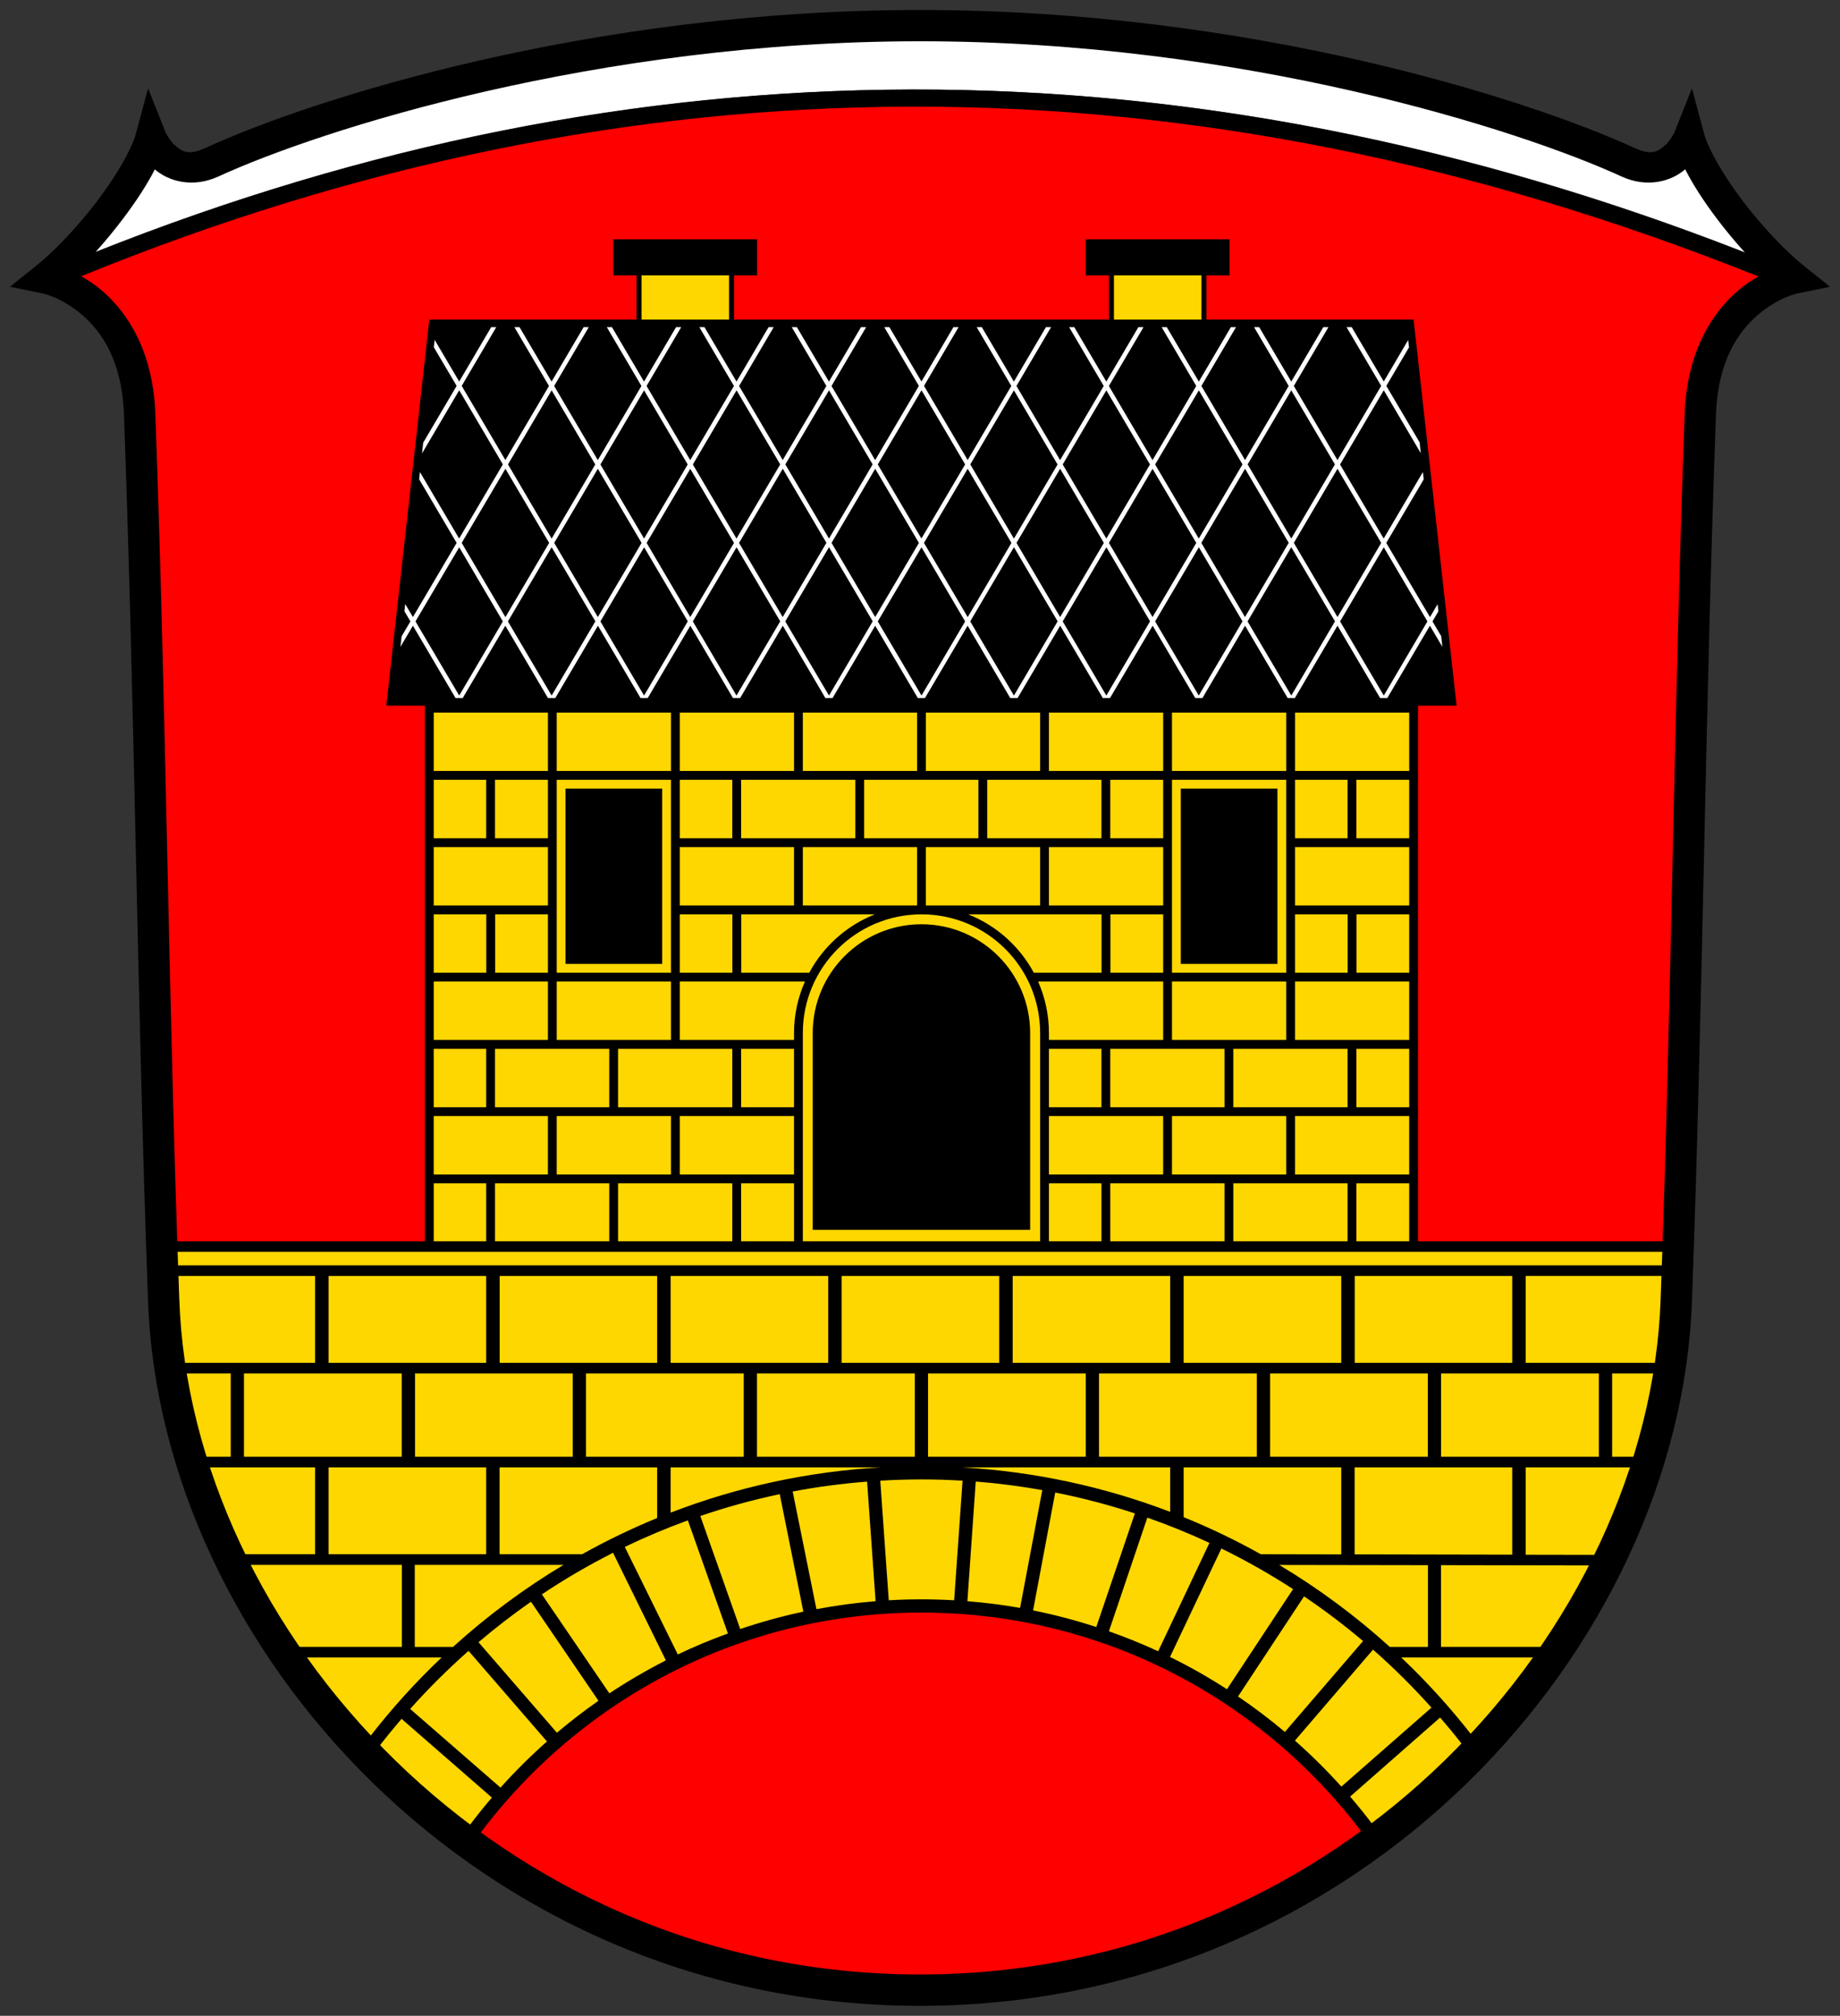
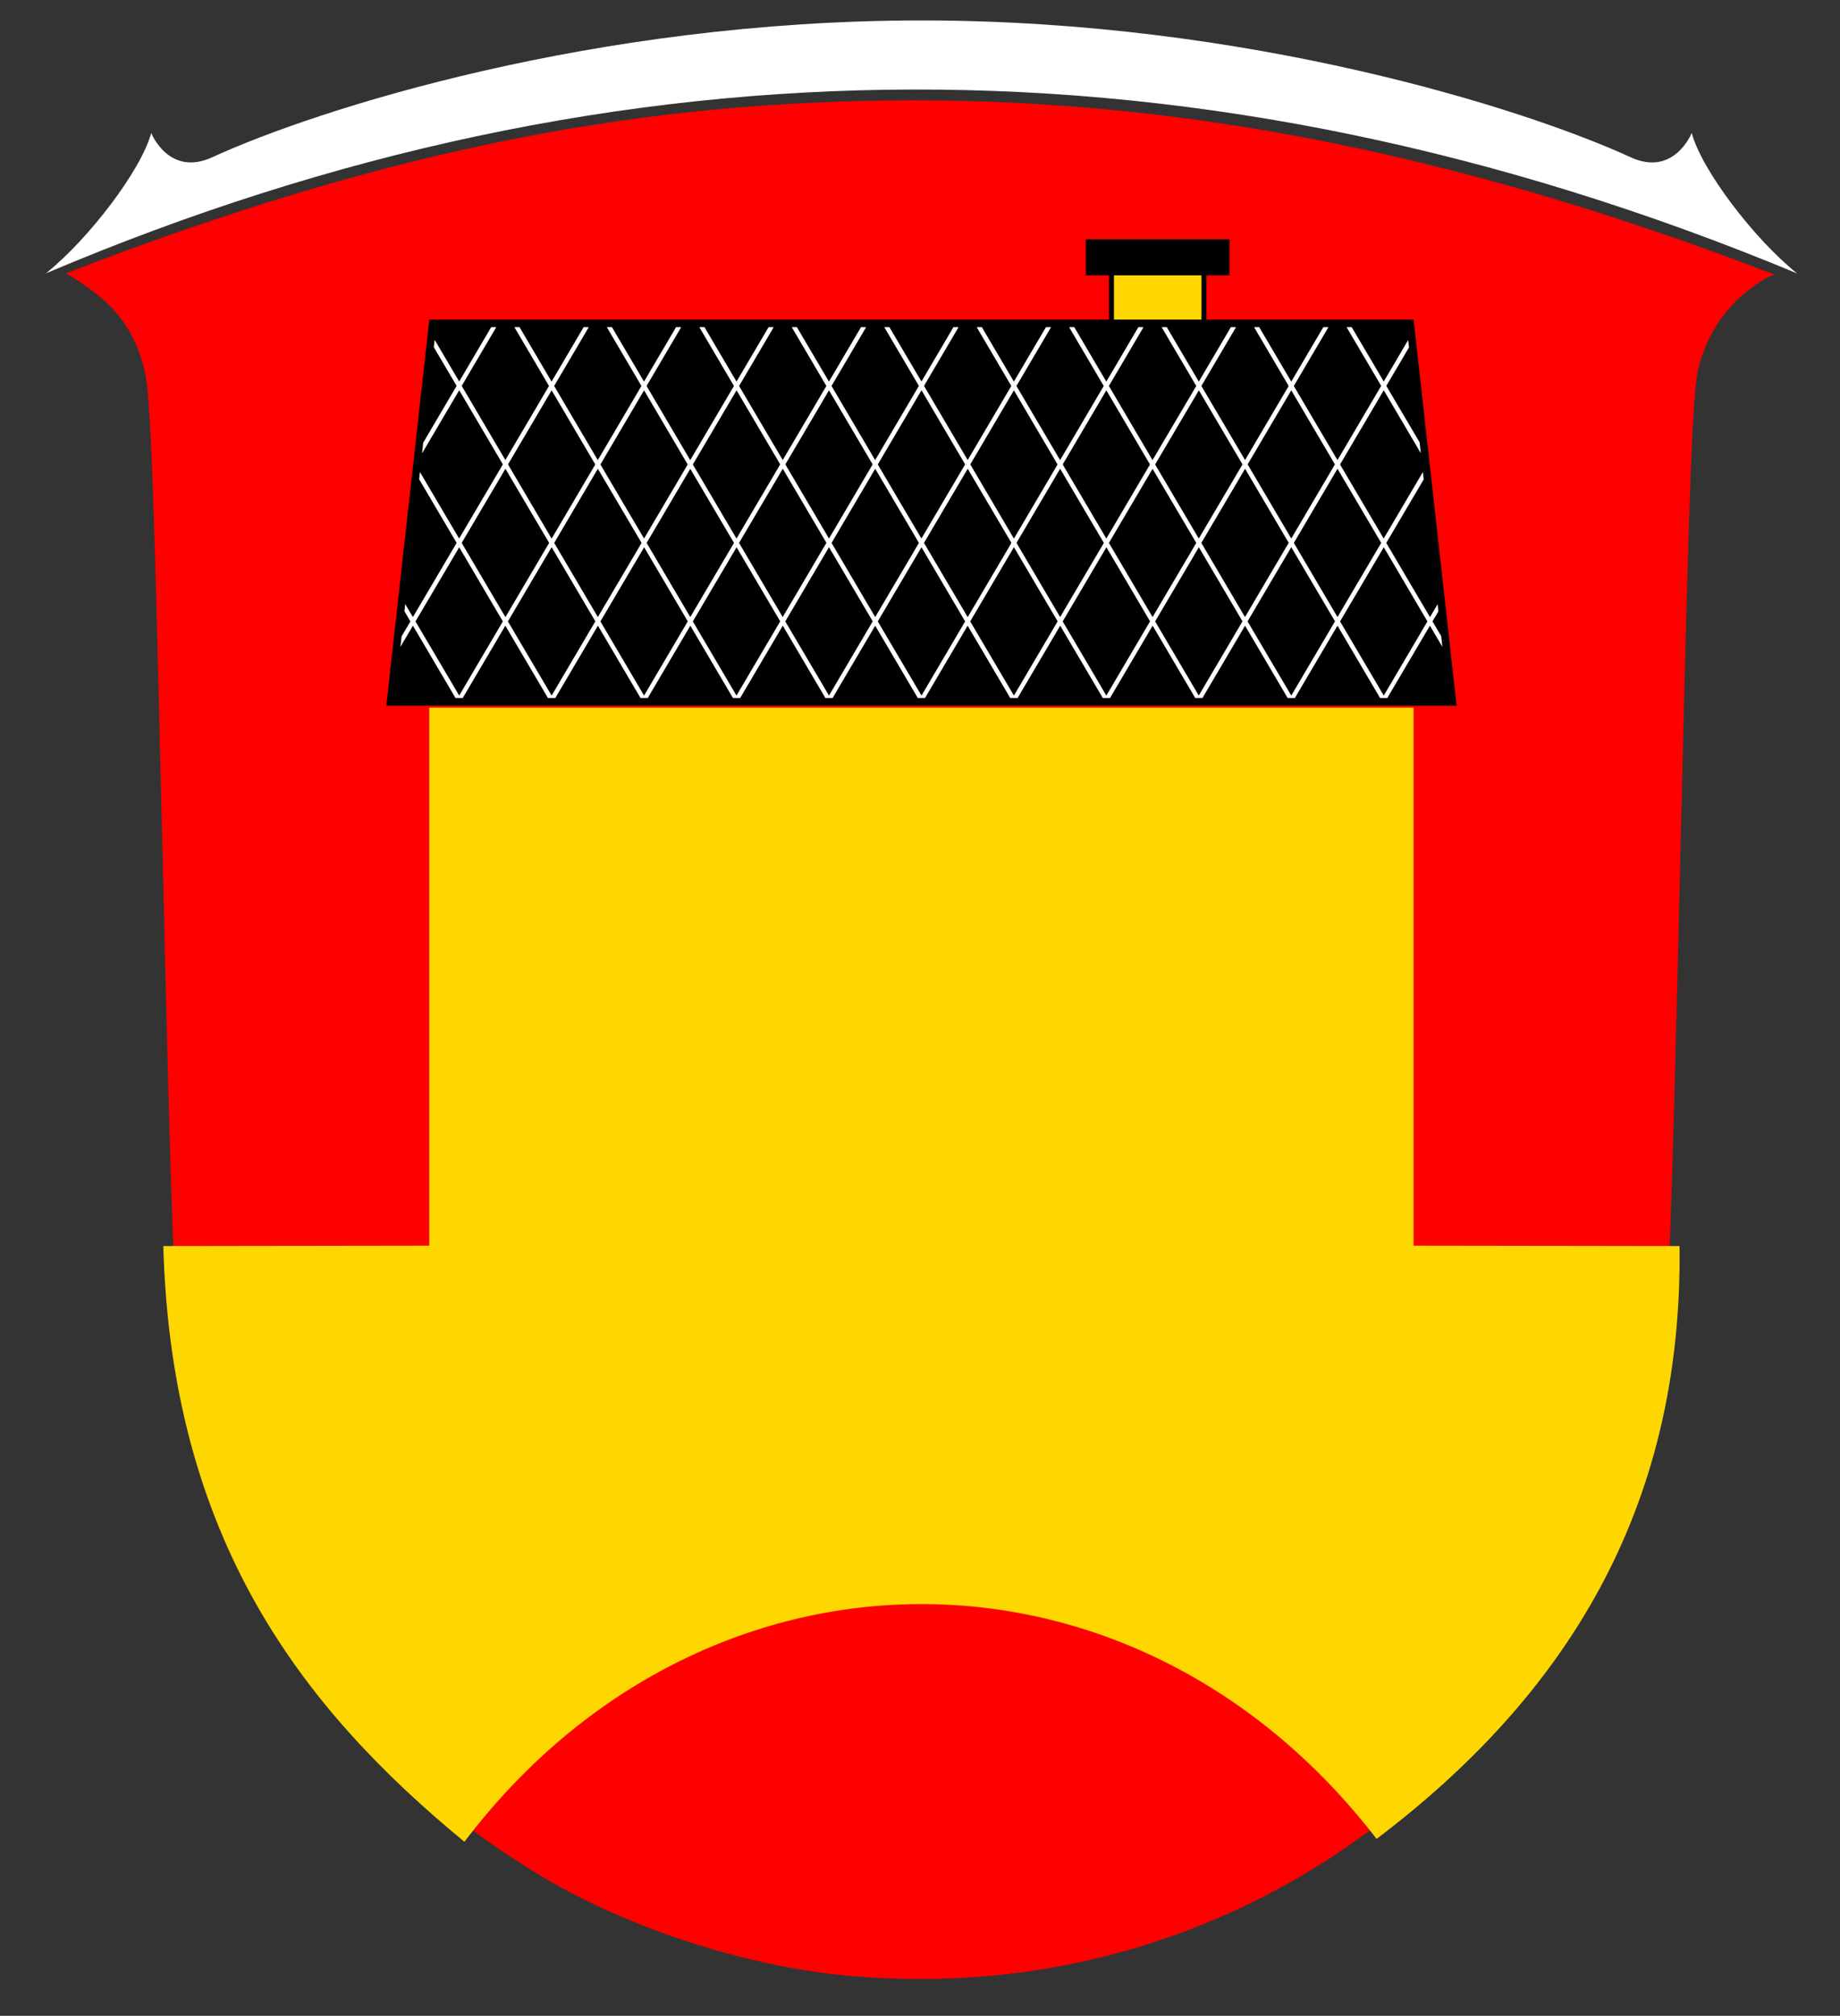
<svg xmlns="http://www.w3.org/2000/svg" version="1.1" width="737.831" height="808" id="svg5249">
  <rect width="100%" height="100%" fill="#333333" stroke="none" />
  <title id="title5330">Wappen der Gemeinde Einhausen</title>
  <defs id="defs3" />
  <g id="g3869">
    <path d="m 366.775,40.223 c -106.432,0.035 -207.801,17.962 -340.407,69.386 2.772,1.392 8.949,5.402 14.187,9.802 8.961,7.528 14.123,16.333 17.314,28.593 1.099,4.221 2.097,14.348 3.094,39.312 0.997,24.964 2.075,64.878 3.594,129.312 4.771,202.412 5.428,217.824 10.469,242.531 15.832,77.599 68.226,148.701 141.906,192.781 34.879,20.867 81.433,36.056 122.312,39.906 95.27,8.974 185.927,-25.383 251.938,-95.469 37.159,-39.453 62.413,-87.155 72.906,-137.719 4.872,-23.476 5.65,-41.601 10.406,-243.375 1.473,-62.51 2.56,-102.434 3.562,-127.781 1.003,-25.347 2.027,-36.375 3,-39.969 3.211,-11.854 8.14,-20.272 16.406,-28.156 9.322,-7.948 12.04,-8.519 14.073,-9.31 C 592.727,64.304 480.996,40.186 366.775,40.223 z" id="path2996" style="fill:#ff0000;fill-opacity:1;stroke:none" />
    <path d="M 186.229,738.242 C 120.668,684.327 68.742,616.58 65.487,499.457 l 106.658,-0.15 0,-215.654 394.686,0 0,215.654 106.656,0.15 C 674.81,605.727 627.094,680.267 552.004,737.093 454.61,610.585 281.784,612.223 186.229,738.242 z" id="path6074" style="fill:#ffd700;fill-opacity:1;stroke:none" />
-     <path d="m 65.486,497.53 0,4.25 608,0 0,-4.25 -608,0 z m 0.031,9.656 0,4.25 60.844,0 0,34.844 -57.844,0 0,4.25 24,0 0,33.375 -14.875,0 0,4.25 48.719,0 0,34.812 -33.562,0 0,4.281 68.344,0 0,32.875 -47.375,0 0,4.25 63.312,0 c -10.42,9.876 -20.07,20.542 -28.875,31.906 l 4.188,3.25 c 2.784,-3.594 5.67,-7.114 8.625,-10.562 l 36.219,31.562 c -3.122,3.655 -6.144,7.399 -9.031,11.25 l 4.25,3.188 c 40.33,-53.794 104.605,-88.594 177.031,-88.594 72.426,0 136.701,34.8 177.031,88.594 l 4.25,-3.188 c -2.994,-3.993 -6.13,-7.874 -9.375,-11.656 l 36.094,-31.688 c 3.118,3.62 6.165,7.313 9.094,11.094 l 4.188,-3.25 c -8.805,-11.365 -18.455,-22.031 -28.875,-31.906 l 63.625,0 0,-4.25 -47.688,0 0,-32.75 68.562,0.125 0,-4.25 -34.594,-0.062 0,-35.031 52.188,0 0,-4.25 -17.531,0 0,-33.375 23.156,0 0,-4.25 -57.812,0 0,-34.844 61.719,0 0,-4.25 -608,0 z m 66.25,4.25 63.188,0 0,34.844 -63.188,0 0,-34.844 z m 68.594,0 63.156,0 0,34.844 -63.156,0 0,-34.844 z m 68.562,0 63.188,0 0,34.844 -63.188,0 0,-34.844 z m 68.562,0 63.188,0 0,34.844 -63.188,0 0,-34.844 z m 68.594,0 63.156,0 0,34.844 -63.156,0 0,-34.844 z m 68.562,0 63.188,0 0,34.844 -63.188,0 0,-34.844 z m 68.594,0 63.156,0 0,34.844 -63.156,0 0,-34.844 z m -445.406,39.094 63.25,0 0,33.375 -63.25,0 0,-33.375 z m 68.594,0 63.25,0 0,33.375 -63.25,0 0,-33.375 z m 68.562,0 63.25,0 0,33.375 -63.25,0 0,-33.375 z m 68.562,0 63.281,0 0,33.375 -63.281,0 0,-33.375 z m 68.594,0 63.25,0 0,33.375 -63.25,0 0,-33.375 z m 68.562,0 63.281,0 0,33.375 -63.281,0 0,-33.375 z m 68.594,0 63.25,0 0,33.375 -63.25,0 0,-33.375 z m 68.562,0 63.281,0 0,33.375 -63.281,0 0,-33.375 z m -446.094,37.625 63.188,0 0,34.812 -63.188,0 0,-34.812 z m 68.562,0 63.188,0 0,20.312 c -10.35,4.241 -20.377,9.098 -30.062,14.5 l -33.125,0 0,-34.812 z m 68.594,0 84.406,0 c -29.596,1.687 -57.975,7.967 -84.406,18.156 l 0,-18.156 z m 116.719,0 83.594,0 0,17.844 c -26.2,-10.006 -54.3,-16.174 -83.594,-17.844 z m 89,0 63.188,0 0,34.875 -32.281,-0.062 c -9.949,-5.55 -20.258,-10.52 -30.906,-14.844 l 0,-19.969 z m 68.562,0 63.188,0 0,35 -63.188,-0.125 0,-34.875 z m -173.719,4.844 c 5.542,0 11.04,0.176 16.5,0.5 l -3.375,47.938 c -4.34,-0.248 -8.724,-0.375 -13.125,-0.375 -4.399,0 -8.756,0.127 -13.094,0.375 l -3.406,-47.938 c 5.46,-0.324 10.958,-0.5 16.5,-0.5 z m 21.781,0.844 c 9.023,0.709 17.932,1.877 26.688,3.438 l -8.906,47.219 c -6.939,-1.223 -13.984,-2.112 -21.125,-2.688 l 3.344,-47.969 z m -43.562,0.031 3.406,47.938 c -8.036,0.645 -15.941,1.725 -23.719,3.188 l -9.531,-47.156 c 9.771,-1.86 19.735,-3.174 29.844,-3.969 z m 75.438,4.375 c 10.895,2.159 21.548,4.967 31.938,8.375 l -15.469,45.531 c -8.25,-2.685 -16.709,-4.924 -25.344,-6.656 l 8.875,-47.25 z m -110.469,0.656 9.469,47.094 c -8.63,1.836 -17.076,4.18 -25.312,6.969 l -16,-45.312 c 10.354,-3.534 20.973,-6.461 31.844,-8.75 z m 147.406,9.406 c 8.502,2.972 16.809,6.363 24.906,10.125 l -20.562,43.438 c -6.423,-2.97 -13.019,-5.631 -19.75,-8 l 15.406,-45.562 z m -184.25,1.094 16.062,45.344 c -6.856,2.501 -13.565,5.279 -20.094,8.406 l -21.25,-43.094 c 8.208,-3.955 16.644,-7.519 25.281,-10.656 z m 213.938,11.281 c 9.942,4.856 19.526,10.303 28.75,16.281 l -26.5,40.125 c -7.342,-4.734 -14.951,-9.062 -22.844,-12.938 l 20.594,-43.469 z m -243.938,1.719 21.188,43.125 c -7.823,3.977 -15.389,8.393 -22.656,13.219 l -27.062,-39.688 c 9.14,-6.105 18.662,-11.664 28.531,-16.656 z m -79.5,4.844 59.656,0 c -15.859,9.497 -30.693,20.529 -44.312,32.875 l -15.344,0 0,-32.875 z m 346.656,0.031 59.625,0.094 0,32.75 -15.312,0 c -13.616,-12.342 -28.458,-23.348 -44.312,-32.844 z m 9.938,12.594 c 8.216,5.551 16.106,11.521 23.656,17.906 l -31.344,36.438 c -6,-5.05 -12.273,-9.804 -18.781,-14.219 l 26.469,-40.125 z m -310,2.156 27.062,39.688 c -5.751,4.015 -11.313,8.294 -16.656,12.812 l -31.438,-36.281 c 6.74,-5.729 13.754,-11.153 21.031,-16.219 z m 337.656,19.188 c 8.273,7.271 16.091,15.045 23.438,23.25 l -36.125,31.656 c -5.849,-6.504 -12.065,-12.649 -18.625,-18.438 l 31.312,-36.469 z m -362.688,0.5 31.438,36.312 c -6.552,5.81 -12.785,11.976 -18.625,18.5 l -36.219,-31.531 c 7.324,-8.223 15.154,-15.99 23.406,-23.281 z" id="path4136" style="font-size:medium;font-style:normal;font-variant:normal;font-weight:normal;font-stretch:normal;text-indent:0;text-align:start;text-decoration:none;line-height:normal;letter-spacing:normal;word-spacing:normal;text-transform:none;direction:ltr;block-progression:tb;writing-mode:lr-tb;text-anchor:start;baseline-shift:baseline;color:#000000;fill:#000000;fill-opacity:1;stroke:none;stroke-width:5.315;marker:none;visibility:visible;display:inline;overflow:visible;enable-background:accumulate;font-family:Sans;-inkscape-font-specification:Sans" />
-     <path d="m 170.4,282.063 0,1.781 -0.031,0 0,26.969 0.031,0 0,188.719 0,1.781 3.531,0 0,-1.781 0,-25.219 21.031,0 0,25.188 3.531,0 0,-25.188 45.812,0 0,25.188 3.531,0 0,-25.188 45.812,0 0,25.188 3.531,0 0,-25.188 21.219,0 0,25.188 3.531,0 0,-85.438 c 0,-26.294 21.3,-47.562 47.594,-47.562 26.294,0 47.562,21.268 47.562,47.562 l 0,85.438 3.531,0 0,-25.188 21.062,0 0,25.188 3.531,0 0,-25.188 45.812,0 0,25.188 3.531,0 0,-25.188 45.812,0 0,25.188 3.531,0 0,-25.188 21.188,0 0,25.219 0,1.781 3.531,0 0,-1.781 0,-215.688 0,-1.781 -1.781,0 -197.312,0 -195.594,0 -3.531,0 z m 3.531,3.562 45.781,0 0,23.406 -45.781,0 0,-23.406 z m 49.312,0 45.812,0 0,23.406 -45.812,0 0,-23.406 z m 49.344,0 45.812,0 0,23.406 -45.812,0 0,-23.406 z m 49.344,0 45.812,0 0,23.406 -45.812,0 0,-23.406 z m 49.344,0 45.812,0 0,23.406 -45.812,0 0,-23.406 z m 49.344,0 45.812,0 0,23.406 -45.812,0 0,-23.406 z m 49.344,0 45.812,0 0,23.406 -45.812,0 0,-23.406 z m 49.344,0 45.781,0 0,23.406 -45.781,0 0,-23.406 z m -345.375,26.938 21.031,0 0,23.438 -21.031,0 0,-23.438 z m 24.562,0 21.219,0 0,23.438 -21.219,0 0,-23.438 z m 24.75,0 45.812,0 0,77.344 -45.812,0 0,-77.344 z m 49.344,0 21.062,0 0,23.438 -21.062,0 0,-23.438 z m 24.594,0 45.812,0 0,23.438 -45.812,0 0,-23.438 z m 49.344,0 23,0 22.812,0 0,23.438 -22.812,0 -23,0 0,-23.438 z m 49.344,0 45.812,0 0,23.438 -45.812,0 0,-23.438 z m 49.344,0 21.219,0 0,23.438 -21.219,0 0,-23.438 z m 24.75,0 45.812,0 0,77.344 -45.812,0 0,-77.344 z m 49.344,0 21.062,0 0,23.438 -21.062,0 0,-23.438 z m 24.594,0 21.188,0 0,23.438 -21.188,0 0,-23.438 z m -317.125,3.531 0,70.281 38.75,0 0,-70.281 -38.75,0 z m 246.719,0 0,70.281 38.75,0 0,-70.281 -38.75,0 z m -299.562,23.438 45.781,0 0,23.406 -45.781,0 0,-23.406 z m 98.656,0 45.812,0 0,23.406 -45.812,0 0,-23.406 z m 49.344,0 45.812,0 0,23.406 -45.812,0 0,-23.406 z m 49.344,0 45.812,0 0,23.406 -45.812,0 0,-23.406 z m 49.344,0 45.812,0 0,23.406 -45.812,0 0,-23.406 z m 98.688,0 45.781,0 0,23.406 -45.781,0 0,-23.406 z m -345.375,26.969 21.062,0 0,23.406 -21.062,0 0,-23.406 z m 24.625,0 21.156,0 0,23.406 -21.156,0 0,-23.406 z m 74.031,0 21.094,0 0,23.406 -21.094,0 0,-23.406 z m 24.656,0 53.562,0 c -11.285,4.455 -20.611,12.815 -26.312,23.406 l -27.25,0 0,-23.406 z m 91,0 53.469,0 0,23.406 -27.156,0 c -5.695,-10.591 -15.032,-18.951 -26.312,-23.406 z m 57.031,0 21.156,0 0,23.406 -21.156,0 0,-23.406 z m 74.031,0 21.094,0 0,23.406 -21.094,0 0,-23.406 z m 24.656,0 21.125,0 0,23.406 -21.125,0 0,-23.406 z m -174.469,3.969 c -24.076,0 -43.594,19.518 -43.594,43.594 l 0,78.875 87.188,0 0,-78.875 c 0,-24.076 -19.518,-43.594 -43.594,-43.594 z m -195.562,22.969 45.781,0 0,23.406 -45.781,0 0,-23.406 z m 49.312,0 45.812,0 0,23.406 -45.812,0 0,-23.406 z m 49.344,0 50.188,0 c -2.795,6.315 -4.375,13.282 -4.375,20.625 l 0,2.781 -45.812,0 0,-23.406 z m 143.688,0 50.156,0 0,23.406 -45.812,0 0,-2.781 c 0,-7.343 -1.552,-14.31 -4.344,-20.625 z m 53.688,0 45.812,0 0,23.406 -45.812,0 0,-23.406 z m 49.344,0 45.781,0 0,23.406 -45.781,0 0,-23.406 z m -345.375,26.969 21.031,0 0,23.406 -21.031,0 0,-23.406 z m 24.562,0 45.812,0 0,23.406 -45.812,0 0,-23.406 z m 49.344,0 45.812,0 0,23.406 -45.812,0 0,-23.406 z m 49.344,0 21.219,0 0,23.406 -21.219,0 0,-23.406 z m 123.438,0 21.062,0 0,23.406 -21.062,0 0,-23.406 z m 24.594,0 45.812,0 0,23.406 -45.812,0 0,-23.406 z m 49.344,0 45.812,0 0,23.406 -45.812,0 0,-23.406 z m 49.344,0 21.188,0 0,23.406 -21.188,0 0,-23.406 z m -369.969,26.938 45.781,0 0,23.438 -45.781,0 0,-23.438 z m 49.312,0 45.812,0 0,23.438 -45.812,0 0,-23.438 z m 49.344,0 45.812,0 0,23.438 -45.812,0 0,-23.438 z m 148.031,0 45.812,0 0,23.438 -45.812,0 0,-23.438 z m 49.344,0 45.812,0 0,23.438 -45.812,0 0,-23.438 z m 49.344,0 45.781,0 0,23.438 -45.781,0 0,-23.438 z" id="path5464" style="font-size:medium;font-style:normal;font-variant:normal;font-weight:normal;font-stretch:normal;text-indent:0;text-align:start;text-decoration:none;line-height:normal;letter-spacing:normal;word-spacing:normal;text-transform:none;direction:ltr;block-progression:tb;writing-mode:lr-tb;text-anchor:start;baseline-shift:baseline;color:#000000;fill:#000000;fill-opacity:1;stroke:none;stroke-width:3.543;marker:none;visibility:visible;display:inline;overflow:visible;enable-background:accumulate;font-family:Sans;-inkscape-font-specification:Sans" />
    <path d="M 18.394,109.578 C 35.594,95.785 56.638,68.211 60.629,53.303 c 0,0 7.055,17.729 24.479,9.734 C 127.376,43.644 238.564,8.194 369.5,8.194 c 130.936,0 242.124,35.45 284.392,54.843 17.424,7.994 24.479,-9.734 24.479,-9.734 3.991,14.908 25.036,42.482 42.235,56.275 -238.66,-99.141 -472.649,-97.376 -702.212,0 z" id="path3773" style="fill:#ffffff;stroke:none" />
-     <path d="M 368.916,4 C 237.055,4 125.701,39.424 82.343,59.318 c -6.807,3.123 -9.364,1.374 -11.981,-0.905 -2.616,-2.279 -3.994,-5.429 -3.994,-5.429 L 59.38,35.387 54.482,53.67 C 52.952,59.384 47.009,69.927 39.381,80.034 31.753,90.142 22.42,100.196 14.452,106.586 L 4,114.947 l 13.104,2.683 c 0,0 7.358,1.462 15.382,8.206 8.024,6.744 16.415,18.354 17.222,40.342 4.342,118.205 5.291,236.549 9.641,354.994 3.6e-4,0.01 -3.6e-4,0.021 0,0.031 4.801,139.316 132.923,282.797 309.567,282.797 176.644,0 304.765,-143.481 309.567,-282.797 3.6e-4,-0.01 -3.6e-4,-0.021 0,-0.031 4.35,-118.445 5.268,-236.789 9.61,-354.994 0.808,-21.988 9.23,-33.598 17.254,-40.342 8.024,-6.744 15.382,-8.206 15.382,-8.206 l 13.104,-2.683 -10.452,-8.362 C 715.411,100.196 706.078,90.142 698.45,80.034 690.822,69.927 684.879,59.384 683.35,53.67 l -4.898,-18.283 -6.989,17.597 c 0,0 -1.377,3.15 -3.994,5.429 -2.616,2.279 -5.205,4.028 -12.012,0.905 C 612.099,39.424 500.776,4 368.916,4 z m 0,12.542 c 129.593,0 240.257,35.363 281.3,54.194 10.589,4.858 20.236,1.737 25.49,-2.839 0.012,-0.01 0.019,-0.021 0.031,-0.031 3.242,6.314 7.567,12.96 12.667,19.718 3.555,4.711 7.406,9.359 11.388,13.728 C 587.374,57.34 475.918,35.678 365.452,35.887 255.403,36.094 146.378,57.973 38.382,100.939 c 3.851,-4.258 7.562,-8.78 11.014,-13.354 5.094,-6.75 9.458,-13.38 12.698,-19.687 5.254,4.576 14.901,7.698 25.49,2.839 41.043,-18.831 151.737,-54.194 281.331,-54.194 z m -3.463,26.208 c 112.13,-0.214 225.315,22.294 339.675,68.078 -2.507,1.402 -5.141,3.111 -7.862,5.398 -10.357,8.705 -20.792,24.338 -21.715,49.483 -4.351,118.456 -5.299,236.81 -9.641,355.025 C 661.38,652.633 538.751,791.426 368.916,791.426 199.08,791.426 76.42,652.633 71.891,520.735 67.549,402.52 66.633,284.166 62.282,165.71 61.358,140.564 50.923,124.932 40.566,116.227 37.788,113.891 35.102,112.153 32.548,110.735 142.55,65.825 253.462,42.964 365.452,42.75 z" id="path2994" style="font-size:medium;font-style:normal;font-variant:normal;font-weight:normal;font-stretch:normal;text-indent:0;text-align:start;text-decoration:none;line-height:normal;letter-spacing:normal;word-spacing:normal;text-transform:none;direction:ltr;block-progression:tb;writing-mode:lr-tb;text-anchor:start;baseline-shift:baseline;color:#000000;fill:#000000;fill-opacity:1;stroke:none;stroke-width:12.579;marker:none;visibility:visible;display:inline;overflow:visible;enable-background:accumulate;font-family:Sans;-inkscape-font-specification:Sans" />
    <path d="m 172.156,128.103 -17.25,154.75 429.188,0 -17.25,-154.75 z" id="path7306" style="fill:#000000;stroke:none" />
    <path d="m 196.953,131.144 -12.812,21.781 -9.844,-16.688 -0.344,2.938 9.156,15.5 -13.406,22.75 -0.469,4.312 14.906,-25.312 17.5,29.719 -17.531,29.719 -15.719,-26.656 -0.312,2.906 15.031,25.5 -17.531,29.719 -3.094,-5.219 -0.313,2.875 2.406,4.094 -3.531,5.969 -0.469,4.219 5,-8.469 17.094,29 2.875,0 17.094,-29 17.094,29 2.937,0 17.094,-29 17.094,29 2.875,0 17.094,-29 17.094,29 2.875,0 17.094,-29 17.094,29 2.875,0 17.094,-29 17.094,29 2.875,0 17.094,-29 17.094,29 2.937,0 17.094,-29 17.094,29 2.875,0 17.094,-29 17.094,29 2.875,0 17.094,-29 17.094,29 2.875,0 17.094,-29 17.094,29 2.875,0 17.094,-29 5,8.469 -0.469,-4.281 -3.5,-5.906 2.375,-4.031 -0.312,-2.875 -3.063,5.188 -17.531,-29.75 15.031,-25.469 -0.344,-2.938 -15.719,26.656 -17.5,-29.688 17.531,-29.75 14.844,25.219 -0.469,-4.344 -13.344,-22.625 9.094,-15.438 -0.344,-2.938 -9.781,16.625 -12.844,-21.781 -2.062,0 13.875,23.531 -17.531,29.75 -17.5,-29.719 13.875,-23.562 -2.062,0 -12.844,21.812 -12.844,-21.812 -2.062,0 13.875,23.562 -17.5,29.688 -17.5,-29.688 13.875,-23.562 -2.062,0 -12.844,21.812 -12.844,-21.812 -2.062,0 13.875,23.562 -17.531,29.719 -17.5,-29.719 13.875,-23.562 -2.062,0 -12.844,21.812 -12.844,-21.812 -2.062,0 13.875,23.562 -17.5,29.719 -17.5,-29.719 13.875,-23.562 -2.063,0 -12.844,21.812 -12.844,-21.812 -2.063,0 13.875,23.562 -17.5,29.688 -17.5,-29.719 13.844,-23.531 -2.062,0 -12.812,21.781 -12.844,-21.781 -2.062,0 13.875,23.531 -17.531,29.75 -17.5,-29.719 13.875,-23.562 -2.062,0 -12.844,21.812 -12.844,-21.812 -2.062,0 13.875,23.562 -17.5,29.688 -17.5,-29.688 13.875,-23.562 -2.062,0 -12.844,21.812 -12.844,-21.812 -2.062,0 13.875,23.562 -17.531,29.719 -17.5,-29.719 13.875,-23.562 -2.062,0 -12.844,21.812 -12.844,-21.812 -2.062,0 13.875,23.562 -17.5,29.719 -17.5,-29.719 13.875,-23.562 -2.063,0 -12.844,21.812 -12.844,-21.812 -2.063,0 13.875,23.562 -17.5,29.688 -17.5,-29.719 13.844,-23.531 z m 172.562,25.281 17.5,29.719 -17.531,29.719 -17.5,-29.688 z m -148.312,0.031 17.5,29.719 -17.5,29.719 -17.5,-29.75 z m 37.062,0 17.5,29.719 -17.5,29.688 -17.5,-29.688 z m 37.094,0 17.5,29.688 -17.531,29.719 -17.5,-29.688 z m 37.062,0 17.5,29.688 -17.5,29.719 -17.5,-29.719 z m 74.156,0 17.5,29.719 -17.5,29.719 -17.5,-29.75 z m 37.062,0 17.5,29.719 -17.5,29.688 -17.5,-29.688 z m 37.094,0 17.5,29.688 -17.531,29.719 -17.5,-29.688 z m 37.062,0 17.5,29.688 -17.5,29.719 -17.5,-29.719 z m -315.125,31.438 17.531,29.719 -17.531,29.75 -17.531,-29.75 z m 37.063,0 17.531,29.719 -17.531,29.719 -17.5,-29.719 z m 74.156,0 17.5,29.688 -17.531,29.75 -17.5,-29.719 z m 37.062,0 17.531,29.719 -17.531,29.719 -17.5,-29.719 z m 37.094,0 17.531,29.719 -17.531,29.75 -17.531,-29.75 z m 37.063,0 17.531,29.719 -17.531,29.719 -17.5,-29.719 z m 74.156,0 17.5,29.688 -17.531,29.75 -17.5,-29.719 z m 37.062,0 17.531,29.719 -17.531,29.719 -17.5,-29.719 z m -259.531,0.031 17.531,29.688 -17.531,29.719 -17.5,-29.719 z m 185.375,0 17.531,29.688 -17.531,29.719 -17.5,-29.719 z m -240.969,31.406 17.531,29.719 -17.531,29.75 -17.531,-29.719 z m 111.219,0 17.531,29.719 -17.531,29.75 -17.531,-29.719 z m 74.156,0 17.531,29.719 -17.531,29.75 -17.531,-29.719 z m 111.219,0 17.531,29.719 -17.531,29.75 -17.531,-29.719 z m -333.656,0.031 17.5,29.719 -17.5,29.719 -17.531,-29.719 z m 74.156,0 17.5,29.688 -17.531,29.75 -17.5,-29.719 z m 37.063,0 17.5,29.688 -17.531,29.75 -17.5,-29.719 z m 74.156,0 17.5,29.719 -17.5,29.719 -17.531,-29.719 z m 74.156,0 17.5,29.688 -17.531,29.75 -17.5,-29.719 z m 37.063,0 17.5,29.688 -17.531,29.75 -17.5,-29.719 z m 74.156,0 17.5,29.719 -17.5,29.719 -17.531,-29.719 z" id="path7308" style="font-size:medium;font-style:normal;font-variant:normal;font-weight:normal;font-stretch:normal;text-indent:0;text-align:start;text-decoration:none;line-height:normal;letter-spacing:normal;word-spacing:normal;text-transform:none;direction:ltr;block-progression:tb;writing-mode:lr-tb;text-anchor:start;baseline-shift:baseline;color:#000000;fill:#ffffff;fill-opacity:1;fill-rule:nonzero;stroke:none;stroke-width:0;marker:none;visibility:visible;display:inline;overflow:visible;enable-background:accumulate;font-family:Sans;-inkscape-font-specification:Sans" />
-     <path d="m 256.235,109.375 37.094,0 0,18.725 -37.094,0 z" id="path7357" style="fill:#ffd700;fill-opacity:1;stroke:none" />
-     <path d="m 245.969,95.906 0,14.469 9.281,0 0,17.719 2,0 0,-17.719 35.094,0 0,17.719 2,0 0,-17.719 9.25,0 0,-14.469 -57.625,0 z" id="path7359" style="fill:#000000;fill-opacity:1;stroke:none" />
    <path d="m 445.673,109.375 37.094,0 0,18.725 -37.094,0 z" id="path7363" style="fill:#ffd700;fill-opacity:1;stroke:none" />
    <path d="m 435.406,95.906 0,14.469 9.281,0 0,17.719 2,0 0,-17.719 35.094,0 0,17.719 2,0 0,-17.719 9.25,0 0,-14.469 -57.625,0 z" id="path7365" style="fill:#000000;fill-opacity:1;stroke:none" />
  </g>
</svg>